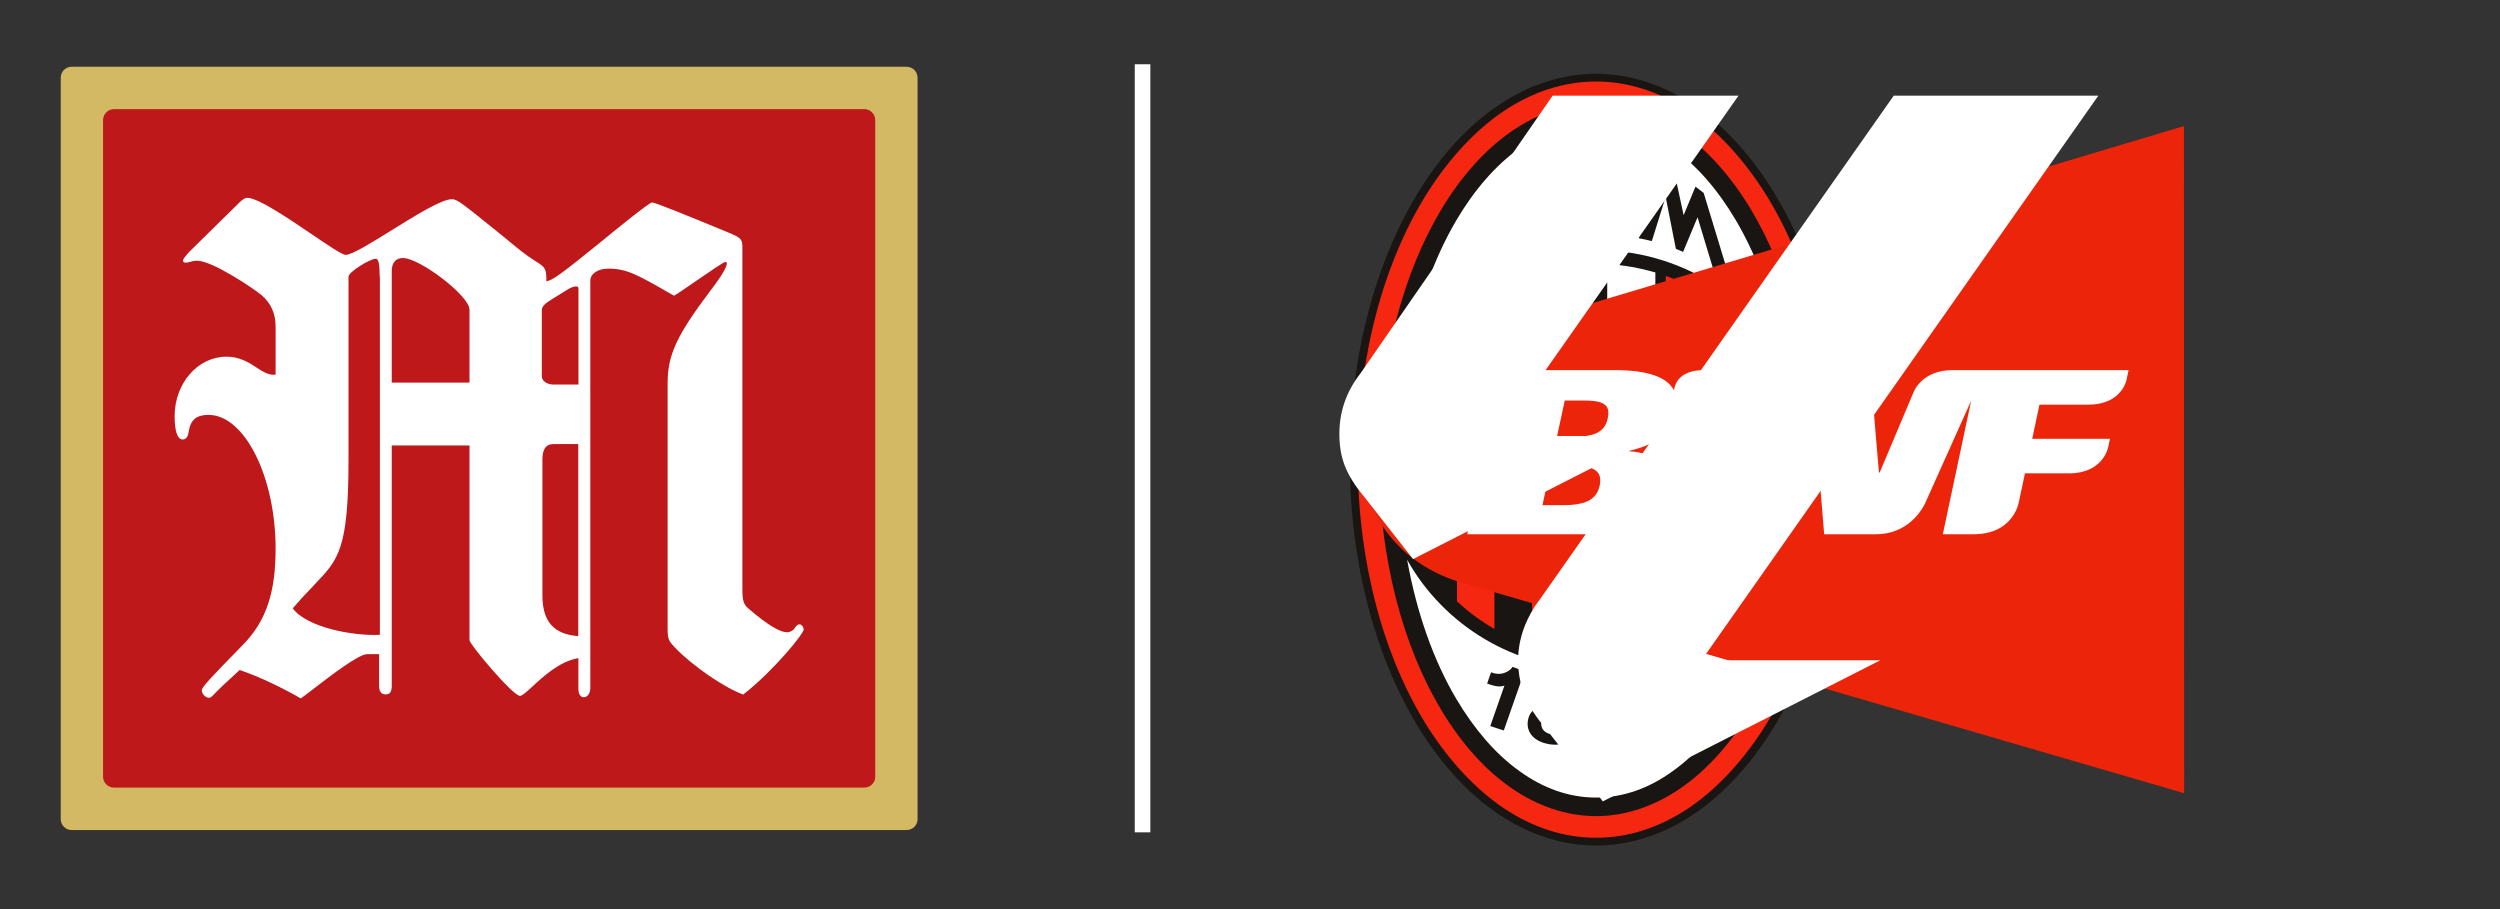
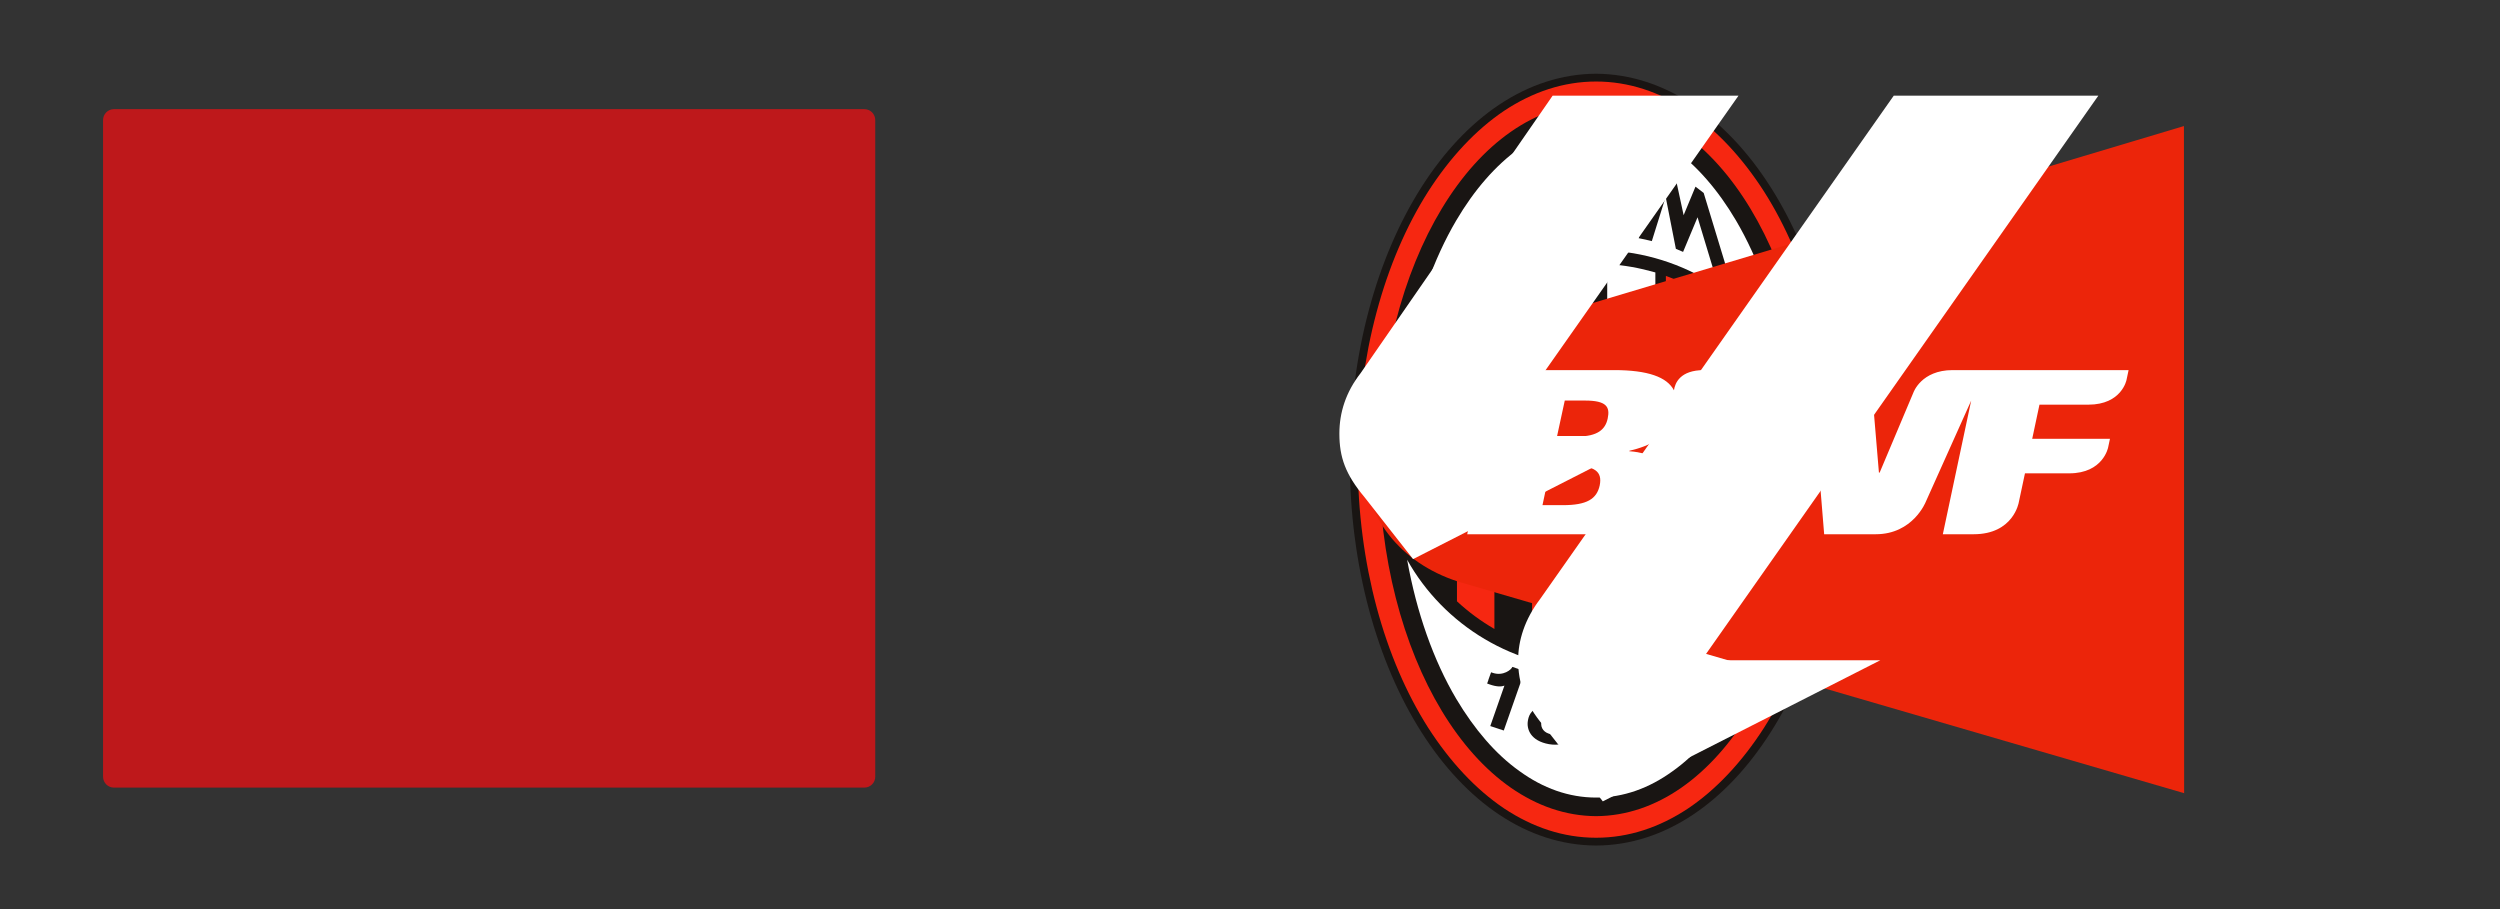
<svg xmlns="http://www.w3.org/2000/svg" xmlns:xlink="http://www.w3.org/1999/xlink" preserveAspectRatio="xMidYMid meet" width="88" height="32" viewBox="0 0 88 32" style="width:100%;height:100%">
  <rect x="0" y="0" width="88" height="32" fill="#333333" stroke="none" />
  <defs>
    <animate repeatCount="indefinite" dur="13s" begin="0s" xlink:href="#_R_G_L_0_G_L_2_G" fill="freeze" attributeName="opacity" from="0" to="0" keyTimes="0;0.385;0.462;0.692;0.769;1" values="0;0;1;1;0;0" keySplines="0.167 0.167 0.833 0.833;0.167 0.167 0.833 0.833;0.167 0.167 0.833 0.833;0.167 0.167 0.833 0.833;0 0 0 0" calcMode="spline" />
    <animate repeatCount="indefinite" dur="13s" begin="0s" xlink:href="#_R_G_L_0_G_L_2_G_M" fill="freeze" attributeName="opacity" from="0" to="0" keyTimes="0;0.385;0.385;0.769;0.769;1" values="0;0;1;1;0;0" keySplines="0 0 0 0;0 0 0 0;0 0 0 0;0 0 0 0;0 0 0 0" calcMode="spline" />
    <animate repeatCount="indefinite" dur="13s" begin="0s" xlink:href="#_R_G_L_0_G_L_1_G" fill="freeze" attributeName="opacity" from="0" to="0" keyTimes="0;0.769;0.846;0.923;1" values="0;0;1;1;0" keySplines="0.167 0.167 0.833 0.833;0.167 0.167 0.833 0.833;0.167 0.167 0.833 0.833;0.167 0.167 0.833 0.833" calcMode="spline" />
    <animate repeatCount="indefinite" dur="13s" begin="0s" xlink:href="#_R_G_L_0_G_L_1_G_M" fill="freeze" attributeName="opacity" from="0" to="1" keyTimes="0;0.769;0.769;1" values="0;0;1;1" keySplines="0 0 0 0;0 0 0 0;0 0 0 0" calcMode="spline" />
    <animate repeatCount="indefinite" dur="13s" begin="0s" xlink:href="#_R_G_L_0_G_L_0_G" fill="freeze" attributeName="opacity" from="0" to="0" keyTimes="0;0.077;0.308;0.385;1" values="0;1;1;0;0" keySplines="0.167 0.167 0.833 0.833;0.167 0.167 0.833 0.833;0.167 0.167 0.833 0.833;0 0 0 0" calcMode="spline" />
    <animate repeatCount="indefinite" dur="13s" begin="0s" xlink:href="#_R_G_L_0_G_L_0_G_M" fill="freeze" attributeName="opacity" from="1" to="0" keyTimes="0;0.385;0.385;1" values="1;1;0;0" keySplines="0 0 0 0;0 0 0 0;0 0 0 0" calcMode="spline" />
    <animate attributeType="XML" attributeName="opacity" dur="13s" from="0" to="1" xlink:href="#time_group" />
  </defs>
  <g id="_R_G">
    <g id="_R_G_L_0_G" transform=" translate(42.397, 16.179) scale(0.1, 0.1) translate(-500, -160)">
      <g id="_R_G_L_0_G_L_4_G" transform=" translate(478.213, 156.023) scale(1.83, 1.83) translate(-212.823, -100.013)">
-         <path id="_R_G_L_0_G_L_4_G_D_0_P_0" fill="#ffffff" fill-opacity="1" fill-rule="nonzero" d=" M214.32 173.88 C214.32,173.88 211.32,173.88 211.32,173.88 C211.32,173.88 211.32,26.14 211.32,26.14 C211.32,26.14 214.32,26.14 214.32,26.14 C214.32,26.14 214.32,173.88 214.32,173.88z " />
-       </g>
+         </g>
      <g id="_R_G_L_0_G_L_3_G" transform=" translate(248.207, 156.043) scale(2.32, 2.32) translate(-120.048, -83.903)">
-         <path id="_R_G_L_0_G_L_3_G_D_0_P_0" fill="#d4b965" fill-opacity="1" fill-rule="nonzero" d=" M55.05 27.66 C55.05,26.74 55.79,26 56.7,26 C56.7,26 183.39,26 183.39,26 C184.31,26 185.05,26.74 185.05,27.66 C185.05,27.66 185.05,140.15 185.05,140.15 C185.05,141.06 184.31,141.81 183.39,141.81 C183.39,141.81 56.7,141.81 56.7,141.81 C55.79,141.81 55.05,141.06 55.05,140.15 C55.05,140.15 55.05,27.66 55.05,27.66z " />
        <path id="_R_G_L_0_G_L_3_G_D_1_P_0" fill="#be181b" fill-opacity="1" fill-rule="nonzero" d=" M61.47 34.09 C61.47,33.18 62.21,32.43 63.12,32.43 C63.12,32.43 176.97,32.43 176.97,32.43 C177.89,32.43 178.63,33.18 178.63,34.09 C178.63,34.09 178.63,133.72 178.63,133.72 C178.63,134.63 177.89,135.37 176.97,135.37 C176.97,135.37 63.12,135.37 63.12,135.37 C62.21,135.37 61.47,134.63 61.47,133.72 C61.47,133.72 61.47,34.09 61.47,34.09z " />
-         <path id="_R_G_L_0_G_L_3_G_D_2_P_0" fill="#ffffff" fill-opacity="1" fill-rule="nonzero" d=" M105.27 83.46 C105.27,83.46 105.27,119.93 105.27,119.93 C105.27,120.73 105.07,121.23 104.36,121.23 C103.65,121.23 103.35,120.73 103.35,119.93 C103.35,119.93 103.35,115.12 103.35,115.12 C103.35,115.12 101.55,115.12 101.55,115.12 C100.25,115.12 96.07,118.33 93.41,120.38 C93.41,120.38 93.41,120.38 93.41,120.38 C92.56,121.04 91.86,121.57 91.47,121.84 C88.54,120.14 84.91,118.43 82.19,117.53 C81.7,117.98 81.25,118.39 80.85,118.77 C80.85,118.77 80.85,118.77 80.85,118.77 C80.85,118.77 80.85,118.77 80.85,118.77 C80,119.55 79.33,120.16 78.87,120.64 C78.7,120.81 78.55,120.96 78.42,121.1 C78.02,121.52 77.79,121.75 77.57,121.75 C77.06,121.75 76.45,121.16 76.45,120.64 C76.45,120.14 77.57,118.93 82.71,113.69 C86.23,110.08 87.65,105.76 87.65,99.13 C87.65,88.18 82.92,78.82 77.48,78.82 C75.67,78.82 74.76,79.53 74.46,81.34 C74.37,82.25 73.96,82.55 73.54,82.55 C72.74,82.55 72.33,81.23 72.33,79.03 C72.33,74.01 75.85,69.99 80.2,69.99 C82.21,69.99 83.58,70.87 84.76,71.64 C85.76,72.29 86.63,72.85 87.65,72.71 C87.65,72.71 87.65,65.38 87.65,65.38 C87.65,63.47 86.94,61.86 85.52,60.65 C84.31,59.65 78.07,55.43 75.74,55.43 C75.29,55.43 74.97,55.52 74.68,55.6 C74.45,55.67 74.25,55.72 74.02,55.72 C73.73,55.72 73.61,55.63 73.61,55.43 C73.61,55.17 73.78,54.98 74.23,54.44 C74.23,54.44 74.23,54.44 74.23,54.44 C74.28,54.38 74.35,54.3 74.41,54.22 C74.41,54.22 82.37,46.39 82.37,46.39 C82.44,46.34 82.51,46.29 82.57,46.24 C82.85,46.03 83.03,45.89 83.37,45.89 C84.98,45.89 89.44,48.91 93.09,51.38 C95.61,53.09 97.75,54.54 98.28,54.54 C99.24,54.54 102.1,52.76 105.2,50.84 C108.85,48.57 112.83,46.09 114.42,46.09 C115.17,46.09 115.94,46.71 121.11,50.87 C121.11,50.87 121.13,50.89 121.13,50.89 C121.46,51.16 121.8,51.43 122.17,51.73 C122.42,51.92 122.73,52.18 123.08,52.48 C123.08,52.48 123.08,52.48 123.08,52.48 C124.16,53.38 125.64,54.61 127.01,55.45 C128.64,56.45 128.73,56.65 128.73,58.56 C129.73,58.36 130.85,57.56 137.18,52.43 C138.99,50.93 144.34,46.59 144.75,46.59 C145.25,46.59 149.69,48.41 156.25,51.11 C158.17,51.91 158.47,52.11 158.47,53.32 C158.47,53.32 158.47,105.28 158.47,105.28 C158.47,106.99 158.67,107.6 159.38,108.19 C162.4,110.8 164.23,111.8 165.23,111.8 C165.53,111.8 165.94,111.69 166.24,111.39 C166.74,110.69 166.86,110.6 167.15,110.6 C167.45,110.6 167.77,111.01 167.77,111.39 C167.77,112.01 163.24,117.62 158.6,121.25 C155.79,120.25 150.95,116.94 148.23,114.12 C147.31,113.12 147.13,112.91 147.13,111.21 C147.13,111.21 147.13,74.01 147.13,74.01 C147.13,69.69 148.52,66.76 153.57,60.04 C156.2,56.63 156.39,55.61 155.88,55.61 C155.64,55.61 153.36,57.18 151.3,58.6 C149.9,59.56 148.6,60.46 148.11,60.74 C147.89,60.62 147.68,60.5 147.47,60.38 C142.54,57.55 140.93,56.63 138.12,56.63 C136.52,56.63 135.4,57.43 135.4,58.45 C135.4,58.45 135.4,120.25 135.4,120.25 C135.4,121.05 134.99,121.66 134.4,121.66 C133.89,121.66 133.59,121.16 133.59,120.36 C133.59,120.36 133.59,115.73 133.59,115.73 C130.76,116.19 128.27,118.5 126.61,120.04 C125.72,120.85 125.07,121.45 124.73,121.45 C123.63,121.45 117.07,113.62 117.07,113.01 C117.07,113.01 117.07,83.46 117.07,83.46 C117.07,83.46 105.27,83.46 105.27,83.46z  M103.44 57.84 C103.44,55.81 103.24,55.13 102.85,55.13 C101.96,55.13 98.71,57.15 98.71,57.84 C98.71,57.84 98.71,85.66 98.71,85.66 C98.71,99.16 97.17,100.77 93.68,104.43 C93.62,104.5 93.55,104.57 93.48,104.65 C91.85,106.35 91.47,106.76 90.25,108.17 C92.38,111.08 99.42,112.39 103.47,112.19 C103.47,112.19 103.47,57.84 103.47,57.84 C103.47,57.84 103.44,57.84 103.44,57.84z  M117.07 73.92 C117.07,73.92 117.07,62.86 117.07,62.86 C117.07,60.74 109.5,55.02 106.99,55.02 C105.87,55.02 105.27,55.72 105.27,57.04 C105.27,57.04 105.27,73.92 105.27,73.92 C105.27,73.92 117.07,73.92 117.07,73.92z  M133.6 59.63 C133.6,59.42 133.5,59.33 133.18,59.33 C132.89,59.33 132.38,59.54 132.06,59.74 C132.06,59.74 129.76,61.15 129.76,61.15 C128.45,61.95 128.04,62.36 128.04,62.97 C128.04,62.97 128.04,73.01 128.04,73.01 C128.04,73.71 128.96,74.21 129.66,74.21 C129.66,74.21 133.6,74.21 133.6,74.21 C133.6,74.21 133.6,59.63 133.6,59.63z  M129.76 83.25 C128.66,83.25 128.13,84.07 128.13,85.57 C128.13,85.57 128.13,106.17 128.13,106.17 C128.13,110.19 129.85,112.1 133.57,112.39 C133.57,112.39 133.57,83.25 133.57,83.25 C133.57,83.25 129.76,83.25 129.76,83.25z " />
      </g>
      <g id="_R_G_L_0_G_L_2_G_M">
        <g id="_R_G_L_0_G_L_2_G" transform=" translate(638.029, 160) scale(0.48, 0.48) translate(-181, -283)">
          <path id="_R_G_L_0_G_L_2_G_D_0_P_0" fill="#191513" fill-opacity="1" fill-rule="nonzero" d=" M308.82 83.46 C276.31,32.18 231.19,0.35 180.65,0 C79.56,0.52 0,127.58 0,283.08 C0,360.74 19.93,431.43 52.46,482.69 C84.99,533.96 130.1,565.81 180.65,566 C231.19,565.81 276.31,533.96 308.82,482.69 C341.36,431.43 361.29,360.74 361.29,283.08 C361.29,205.4 341.36,134.72 308.82,83.46z " />
          <path id="_R_G_L_0_G_L_2_G_D_1_P_0" fill="#f62711" fill-opacity="1" fill-rule="nonzero" d=" M341.63 174.85 C332.7,141.46 319.76,111.48 303.84,86.46 C287.76,61.4 268.87,41.14 248.06,27.17 C227.25,13.39 204.61,5.72 180.65,5.72 C156.69,5.72 134.04,13.39 113.23,27.17 C92.42,41.14 73.54,61.4 57.45,86.46 C41.53,111.48 28.59,141.46 19.67,174.85 C10.75,208.06 5.85,244.68 5.85,283.17 C5.85,359.82 25.63,429.48 57.45,479.55 C73.54,504.6 92.42,524.85 113.23,538.82 C134.04,552.63 156.69,560.28 180.65,560.28 C204.61,560.28 227.25,552.63 248.06,538.82 C268.87,524.85 287.76,504.6 303.84,479.55 C335.67,429.48 355.44,359.82 355.44,283.17 C355.44,244.68 350.54,208.06 341.63,174.85z " />
          <path id="_R_G_L_0_G_L_2_G_D_2_P_0" fill="#191513" fill-opacity="1" fill-rule="nonzero" d=" M180.65 544.45 C91.28,543.92 21.42,426.42 21.42,283.17 C21.42,139.76 91.28,22.23 180.65,21.73 C270.01,22.23 339.87,139.76 339.87,283.17 C339.87,426.42 270.01,543.92 180.65,544.45z " />
          <path id="_R_G_L_0_G_L_2_G_D_3_P_0" fill="#ffffff" fill-opacity="1" fill-rule="nonzero" d=" M180.65 129.37 C240.63,129.37 292.64,161.91 319.41,209.76 C312.23,170.78 299.82,135.84 283.2,107.57 C256.8,62.77 220.52,35.55 180.65,35.37 C140.77,35.55 104.49,62.77 78.1,107.57 C61.47,135.84 49.06,170.78 41.89,209.76 C68.65,161.91 120.66,129.37 180.65,129.37z " />
          <path id="_R_G_L_0_G_L_2_G_D_4_P_0" fill="#ffffff" fill-opacity="1" fill-rule="nonzero" d=" M180.65 436.8 C120.66,436.8 68.82,404.28 42.07,356.42 C49.06,395.41 61.47,430.32 78.1,458.45 C91.38,480.74 106.94,498.98 124.43,511.4 C141.74,524 160.72,530.82 180.65,530.82 C200.58,530.82 219.55,524 236.86,511.4 C254.35,498.98 269.91,480.74 283.2,458.45 C299.82,430.32 312.23,395.41 319.23,356.42 C292.47,404.28 240.63,436.8 180.65,436.8z " />
          <path id="_R_G_L_0_G_L_2_G_D_5_P_0" fill="#191513" fill-opacity="1" fill-rule="nonzero" d=" M233.04 438.11 C223.27,441.38 217.8,448.82 221.64,459.69 C224.23,467.09 232.01,471.62 241.58,468.45 C244.92,467.29 248.56,465.28 249.73,461.51 C249.73,461.51 249.92,461.61 249.92,461.61 C253.13,470.94 249.92,474.76 246.06,476.69 C242.24,478.49 238.73,477.57 236.45,474.89 C236.45,474.89 236.42,474.85 236.42,474.85 C236.42,474.85 229.99,479.18 229.99,479.18 C233.72,484.62 240.7,486.28 248.41,483.69 C257.43,480.68 264.59,472.08 258.57,455.01 C256.4,448.76 250.32,432.34 233.04,438.11z  M241.23 460.8 C237.5,462.02 232.49,462.04 230.16,455.43 C227.95,449.12 232.95,446.13 235.46,445.36 C240.55,443.68 244.06,445.93 245.86,450.92 C247.7,456.2 244.65,459.63 241.23,460.8z " />
          <path id="_R_G_L_0_G_L_2_G_D_6_P_0" fill="#191513" fill-opacity="1" fill-rule="nonzero" d=" M183.44 117.94 C193.65,117.94 202.87,113.68 209.24,106.87 C209.24,106.87 201.68,100.13 201.68,100.13 C197.16,104.93 190.67,107.96 183.44,107.96 C169.74,107.96 158.63,97.16 158.63,83.82 C158.63,70.39 169.74,59.57 183.44,59.57 C190.67,59.57 197.16,62.62 201.68,67.41 C201.68,67.41 209.22,60.64 209.22,60.64 C202.81,53.86 193.65,49.59 183.44,49.59 C164.09,49.59 148.4,64.9 148.4,83.82 C148.4,102.64 164.09,117.94 183.44,117.94z " />
          <path id="_R_G_L_0_G_L_2_G_D_7_P_0" fill="#191513" fill-opacity="1" fill-rule="nonzero" d=" M231.66 90.3 C231.66,90.3 239.14,128.42 239.14,128.42 C240.92,129.16 242.66,129.85 244.43,130.66 C244.43,130.66 255.04,105.27 255.04,105.27 C255.04,105.27 266.15,142.01 266.15,142.01 C270.49,144.74 274.76,147.75 278.82,150.91 C278.82,150.91 259.54,87.44 259.54,87.44 C259.54,87.44 253.53,82.81 253.53,82.81 C253.53,82.81 244.83,103.74 244.83,103.74 C244.83,103.74 237.6,70.24 237.6,70.24 C237.6,70.24 229.24,64.81 229.24,64.81 C229.24,64.81 211.78,120.59 211.78,120.59 C215.05,121.22 218.29,121.93 221.51,122.76 C221.51,122.76 231.66,90.3 231.66,90.3z " />
          <path id="_R_G_L_0_G_L_2_G_D_8_P_0" fill="#191513" fill-opacity="1" fill-rule="nonzero" d=" M105.66 122.02 C105.66,122.02 136.1,110.23 136.1,110.23 C136.1,110.23 139.97,122.75 139.97,122.75 C143.12,121.92 146.36,121.22 149.6,120.59 C149.6,120.59 132.38,64.81 132.38,64.81 C132.38,64.81 119.78,72.7 119.78,72.7 C119.78,72.7 80.08,152.85 80.08,152.85 C85.07,148.83 90.38,145.09 95.85,141.64 C95.85,141.64 105.66,122.02 105.66,122.02z  M126.65 79.79 C126.65,79.79 133.2,100.91 133.2,100.91 C133.2,100.91 112.09,109.08 112.09,109.08 C112.09,109.08 126.65,79.79 126.65,79.79z " />
          <path id="_R_G_L_0_G_L_2_G_D_9_P_0" fill="#191513" fill-opacity="1" fill-rule="nonzero" d=" M193.71 445.64 C183.44,446.51 176.28,452.39 177.25,463.85 C177.94,471.55 184.34,477.88 194.42,477.02 C197.97,476.76 201.95,475.66 204.06,472.35 C204.06,472.35 204.21,472.45 204.21,472.45 C204.96,482.27 200.85,485.23 196.66,486.07 C192.51,486.99 189.35,485.29 187.82,482.13 C187.82,482.13 187.82,482.06 187.82,482.06 C187.82,482.06 180.5,484.77 180.5,484.77 C182.71,490.8 189.12,494.08 197.21,493.45 C206.67,492.68 215.78,486.07 214.25,468.09 C213.74,461.49 211.94,444.19 193.71,445.64z  M196.02 469.51 C192.07,469.86 187.19,468.74 186.58,461.74 C186.05,455.02 191.63,453.39 194.31,453.22 C199.6,452.78 202.5,455.76 202.96,461.08 C203.44,466.65 199.6,469.27 196.02,469.51z " />
          <path id="_R_G_L_0_G_L_2_G_D_10_P_0" fill="#191513" fill-opacity="1" fill-rule="nonzero" d=" M154.41 443.96 C145.33,442.36 137.38,445.93 135.99,453.88 C135.2,458.15 136.85,461.45 140.63,464.02 C132.15,465.87 131.06,472.04 130.64,474.36 C129.48,480.72 132.71,489.29 146.09,491.66 C159.83,493.99 165.69,485.56 166.78,479.71 C167.83,473.71 165.59,470.31 161,467.19 C165.53,466.03 167.96,462.88 168.68,458.89 C169.81,452.47 165.13,445.82 154.41,443.96z  M156.63 478.38 C156.05,481.59 152.81,485.29 147.48,484.32 C142.81,483.53 139.69,479.98 140.51,475.45 C141.4,470.47 146.13,469.05 149.87,469.76 C155.57,470.65 157.25,475.1 156.63,478.38z  M159.09 458.24 C158.48,461.53 155.36,463.54 151.32,462.85 C146.91,462.04 144.8,458.6 145.27,455.91 C145.89,452.45 149.14,450.58 153.75,451.35 C157.02,451.94 159.72,454.69 159.09,458.24z " />
          <path id="_R_G_L_0_G_L_2_G_D_11_P_0" fill="#191513" fill-opacity="1" fill-rule="nonzero" d=" M105.02 439.42 C105.02,439.42 103.63,438.95 103.63,438.95 C103.63,438.95 101.64,444.48 101.64,444.48 C101.64,444.48 101.71,444.5 101.71,444.5 C101.71,444.5 100.73,447.18 100.73,447.18 C100.73,447.18 102.64,447.87 102.64,447.87 C107.68,449.63 111.12,449.63 113.42,448.7 C113.42,448.7 103.04,478.38 103.04,478.38 C103.04,478.38 112.94,481.65 112.94,481.65 C112.94,481.65 128.22,438.05 128.22,438.05 C128.22,438.05 119.23,435 119.23,435 C118.53,437.02 112.52,441.87 105.02,439.42z " />
          <path id="_R_G_L_0_G_L_2_G_D_12_P_0" fill="#ffffff" fill-opacity="1" fill-rule="nonzero" d=" M279.19 304.98 C279.19,304.98 279.19,390.31 279.19,390.31 C304.02,368.67 321.34,338.7 326.59,304.98 C326.59,304.98 279.19,304.98 279.19,304.98z " />
          <path id="_R_G_L_0_G_L_2_G_D_13_P_0" fill="#ffffff" fill-opacity="1" fill-rule="nonzero" d=" M188.79 426.59 C201.03,425.9 212.91,423.69 224.1,420.45 C224.1,420.45 224.1,304.98 224.1,304.98 C224.1,304.98 188.79,304.98 188.79,304.98 C188.79,304.98 188.79,426.59 188.79,426.59z " />
          <path id="_R_G_L_0_G_L_2_G_D_14_P_0" fill="#ffffff" fill-opacity="1" fill-rule="nonzero" d=" M325.89 256.43 C319.78,224.65 303.07,196.61 279.19,176.02 C279.19,176.02 279.19,256.43 279.19,256.43 C279.19,256.43 325.89,256.43 325.89,256.43z " />
          <path id="_R_G_L_0_G_L_2_G_D_15_P_0" fill="#ffffff" fill-opacity="1" fill-rule="nonzero" d=" M188.79 256.43 C188.79,256.43 224.1,256.43 224.1,256.43 C224.1,256.43 224.1,145.72 224.1,145.72 C212.73,142.5 201.03,140.28 188.79,139.6 C188.79,139.6 188.79,256.43 188.79,256.43z " />
          <path id="_R_G_L_0_G_L_2_G_D_16_P_0" fill="#ffffff" fill-opacity="1" fill-rule="nonzero" d=" M279.19 175.87 C279.19,175.87 279.02,175.87 279.02,175.87 C279.08,175.92 279.13,175.97 279.19,176.02 C279.19,176.02 279.19,175.87 279.19,175.87z " />
          <path id="_R_G_L_0_G_L_2_G_D_17_P_0" fill="#f62711" fill-opacity="1" fill-rule="nonzero" d=" M50.97 352.14 C50.97,352.14 50.97,214.01 50.97,214.01 C39.61,234.64 32.97,258.14 32.97,283.17 C32.97,308.04 39.61,331.54 50.97,352.14z " />
          <path id="_R_G_L_0_G_L_2_G_D_18_P_0" fill="#f62711" fill-opacity="1" fill-rule="nonzero" d=" M231.81 148.28 C231.81,148.28 231.81,264.09 231.81,264.09 C231.81,264.09 188.77,264.09 188.77,264.09 C188.77,264.09 188.77,297.31 188.77,297.31 C188.77,297.31 231.81,297.49 231.81,297.49 C231.81,297.49 231.81,417.9 231.81,417.9 C246.12,412.8 259.43,405.45 271.33,396.44 C271.33,396.44 271.33,297.49 271.33,297.49 C271.33,297.49 327.8,297.49 327.8,297.49 C328.33,292.7 328.5,287.95 328.5,283.17 C328.5,276.71 327.97,270.23 327.1,264.09 C327.1,264.09 271.33,264.09 271.33,264.09 C271.33,264.09 271.33,169.73 271.33,169.73 C259.43,160.71 246.12,153.39 231.81,148.28z " />
          <path id="_R_G_L_0_G_L_2_G_D_19_P_0" fill="#f62711" fill-opacity="1" fill-rule="nonzero" d=" M133.69 419.43 C142.61,422.33 151.71,424.37 161.32,425.73 C161.32,425.73 161.32,140.44 161.32,140.44 C151.71,141.63 142.61,143.86 133.69,146.76 C133.69,146.76 133.69,419.43 133.69,419.43z " />
          <path id="_R_G_L_0_G_L_2_G_D_20_P_0" fill="#f62711" fill-opacity="1" fill-rule="nonzero" d=" M78.61 386.89 C87.01,394.73 96.1,401.36 106.06,407.18 C106.06,407.18 106.06,159.01 106.06,159.01 C96.1,164.63 87.01,171.43 78.61,179.28 C78.61,179.28 78.61,386.89 78.61,386.89z " />
        </g>
      </g>
      <g id="_R_G_L_0_G_L_1_G_M">
        <g id="_R_G_L_0_G_L_1_G" transform=" translate(700.46, 160) scale(2.3, 2.3) translate(-297.524, -97.822)">
-           <path id="_R_G_L_0_G_L_1_G_D_0_P_0" fill="#ec250a" fill-opacity="1" fill-rule="nonzero" d=" M360.27 46.77 C360.27,46.77 251.43,79.35 251.43,79.35 C241.82,82.14 234.74,88.47 234.75,98.18 C234.77,107.3 241.2,114.17 249.82,116.68 C249.82,116.68 249.82,116.68 249.83,116.68 C251.39,117.14 360.3,148.87 360.3,148.87 C360.3,148.87 360.27,46.77 360.27,46.77z " />
+           <path id="_R_G_L_0_G_L_1_G_D_0_P_0" fill="#ec250a" fill-opacity="1" fill-rule="nonzero" d=" M360.27 46.77 C360.27,46.77 251.43,79.35 251.43,79.35 C241.82,82.14 234.74,88.47 234.75,98.18 C234.77,107.3 241.2,114.17 249.82,116.68 C249.82,116.68 249.82,116.68 249.83,116.68 C251.39,117.14 360.3,148.87 360.3,148.87 C360.3,148.87 360.27,46.77 360.27,46.77" />
          <path id="_R_G_L_0_G_L_1_G_D_1_P_0" fill="#ffffff" fill-opacity="1" fill-rule="nonzero" d=" M272.08 91.53 C271.73,93.2 270.52,94.28 267.46,94.28 C267.46,94.28 264.32,94.28 264.32,94.28 C264.32,94.28 265.51,88.78 265.51,88.78 C265.51,88.78 268.6,88.78 268.6,88.78 C271.91,88.78 272.46,89.75 272.08,91.53z  M270.86 101.76 C270.41,103.85 268.88,104.79 265.23,104.79 C265.23,104.79 262.1,104.79 262.1,104.79 C262.1,104.79 263.38,98.74 263.38,98.74 C263.38,98.74 266.52,98.74 266.52,98.74 C270.17,98.74 271.28,99.67 270.86,101.76z  M324.87 84.12 C320.06,84.12 318.87,87.55 318.87,87.55 C318.87,87.55 313.7,99.81 313.7,99.81 C313.7,99.81 313.59,99.81 313.59,99.81 C313.59,99.81 312.27,84.12 312.27,84.12 C312.27,84.12 304.14,84.12 304.14,84.12 C300.24,84.12 298.67,87.67 298.67,87.67 C298.67,87.67 292.47,99.81 292.47,99.81 C292.47,99.81 292.37,99.81 292.37,99.81 C292.37,99.81 292.34,84.12 292.34,84.12 C292.34,84.12 286.82,84.12 286.82,84.12 C283.17,84.12 282.38,86.09 282.22,87.21 C281.16,85.19 278.25,84.12 273.06,84.12 C273.06,84.12 259.97,84.12 259.97,84.12 C255.73,84.12 255.35,87.28 255.35,87.28 C255.35,87.28 250.58,109.24 250.58,109.24 C250.58,109.24 269.09,109.24 269.09,109.24 C274.52,109.24 276.26,108.69 278.21,107.29 C279.53,106.35 280.6,104.72 281.02,102.77 C281.93,98.46 278.87,96.75 275.39,96.54 C275.39,96.54 275.39,96.47 275.39,96.47 C278.56,95.74 281.26,94.34 282.27,91.52 C282.27,91.52 282.67,109.24 282.67,109.24 C282.67,109.24 291.51,109.24 291.51,109.24 C296.57,109.24 298.44,104.63 298.44,104.63 C298.44,104.63 303.85,93.97 303.85,93.97 C303.85,93.97 303.96,93.97 303.96,93.97 C303.96,93.97 305.21,109.24 305.21,109.24 C305.21,109.24 313.1,109.24 313.1,109.24 C318.82,109.24 320.76,104.28 320.76,104.28 C320.76,104.28 327.71,88.79 327.71,88.79 C327.71,88.79 323.37,109.24 323.37,109.24 C323.37,109.24 328.09,109.24 328.09,109.24 C334.18,109.24 334.99,104.38 334.99,104.38 C334.99,104.38 335.94,99.92 335.94,99.92 C335.94,99.92 342.71,99.92 342.71,99.92 C347.92,99.92 348.67,95.95 348.67,95.95 C348.67,95.95 348.95,94.63 348.95,94.63 C348.95,94.63 337.05,94.63 337.05,94.63 C337.05,94.63 338.16,89.41 338.16,89.41 C338.16,89.41 345.64,89.41 345.64,89.41 C350.75,89.41 351.48,85.63 351.48,85.63 C351.48,85.63 351.8,84.12 351.8,84.12 C351.8,84.12 324.87,84.12 324.87,84.12z " />
        </g>
      </g>
      <g id="_R_G_L_0_G_L_0_G_M">
        <g id="_R_G_L_0_G_L_0_G" transform=" translate(580.193, 156.094) scale(2.16, 2.16) translate(-500, -160)">
          <path id="_R_G_L_0_G_L_0_G_D_0_P_0" fill="#ffffff" fill-opacity="1" fill-rule="nonzero" d=" M543.89 194.5 C543.89,194.5 573.02,194.5 573.02,194.5 C573.02,194.5 527.79,217.5 527.79,217.5 C527.79,217.5 518.08,205.11 518.08,205.11 C515.13,201.66 513.99,198.21 513.99,194.5 C513.99,191.31 515.04,187.86 517.57,184.53 C517.57,184.53 575.2,102.5 575.2,102.5 C575.2,102.5 608.54,102.5 608.54,102.5 C608.54,102.5 543.89,194.5 543.89,194.5z  M488.31 147.73 C488.31,147.73 519.61,102.5 519.61,102.5 C519.61,102.5 549.9,102.5 549.9,102.5 C549.9,102.5 510.92,157.96 510.92,157.96 C510.92,157.96 536.22,157.96 536.22,157.96 C536.22,157.96 496.87,178.02 496.87,178.02 C496.87,178.02 488.95,167.92 488.95,167.92 C485.85,164.22 484.86,161.41 484.86,157.57 C484.86,154.12 485.92,150.8 488.31,147.73z " />
        </g>
      </g>
    </g>
  </g>
  <g id="time_group" />
</svg>